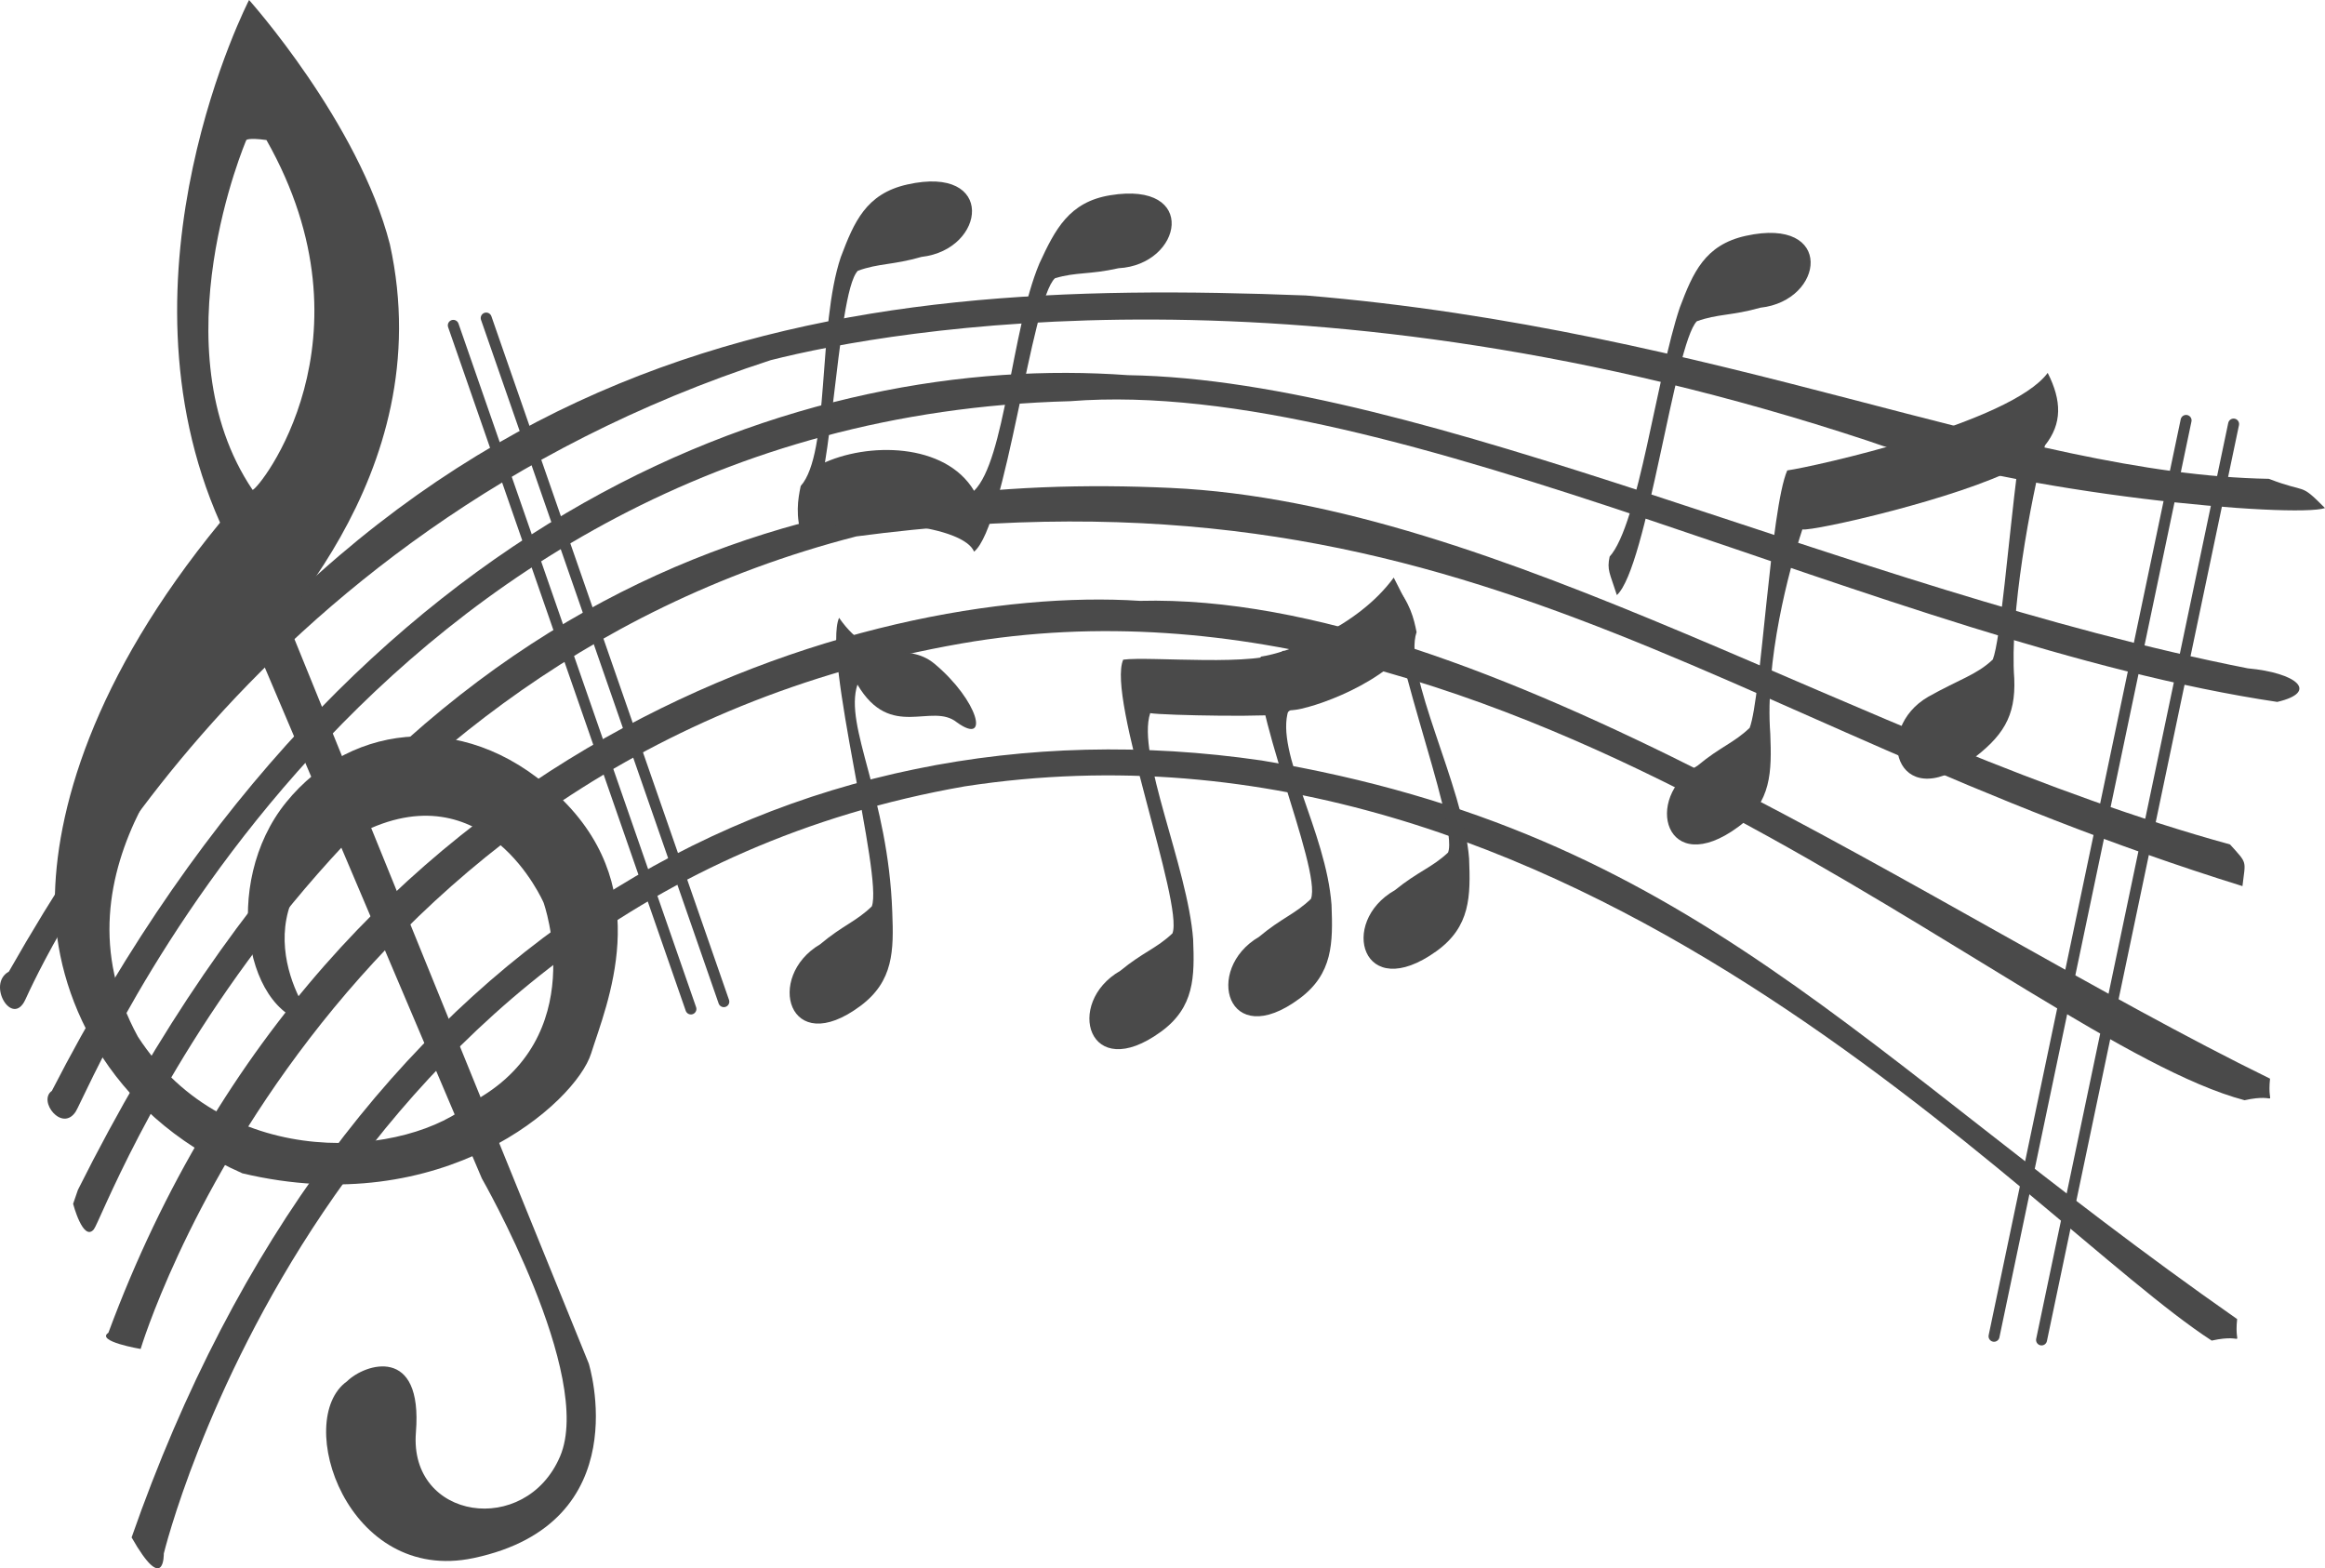
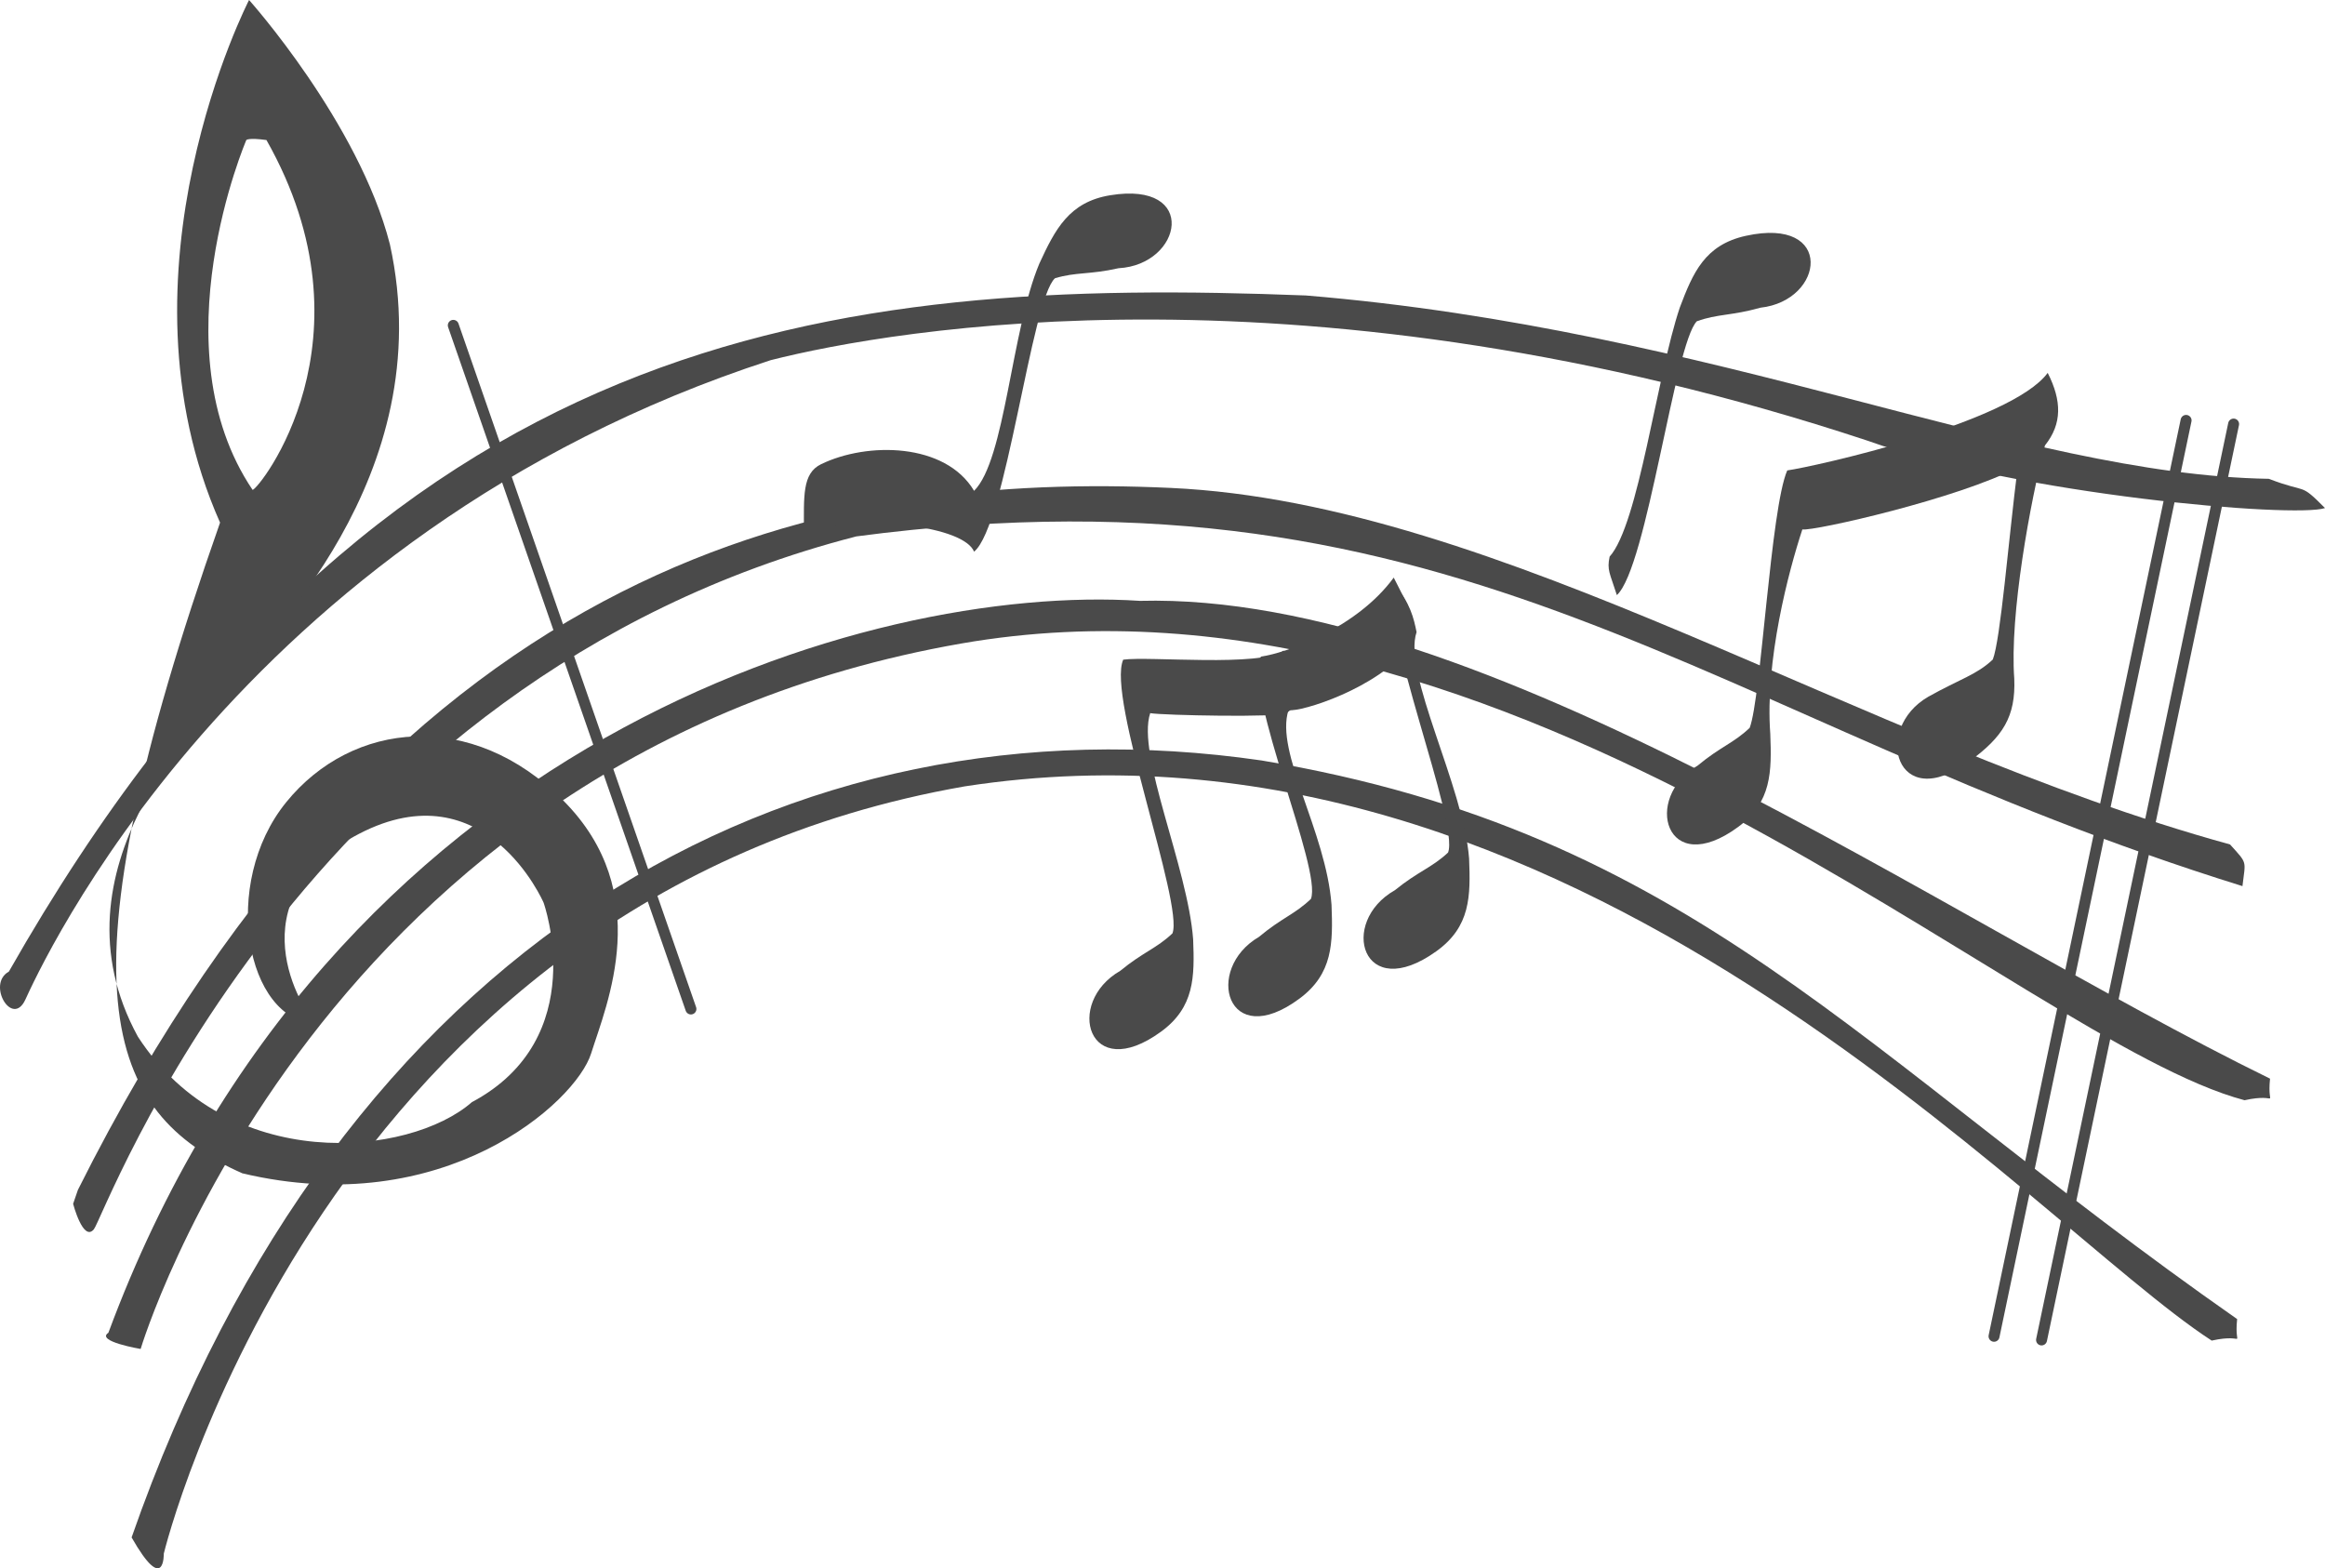
<svg xmlns="http://www.w3.org/2000/svg" xmlns:ns1="http://www.bohemiancoding.com/sketch/ns" width="636px" height="429px" viewBox="0 0 636 429" version="1.1">
  <title>SONGS</title>
  <description>Created with Sketch (http://www.bohemiancoding.com/sketch)</description>
  <defs />
  <g id="Page-1" stroke="none" stroke-width="1" fill="none" fill-rule="evenodd" ns1:type="MSPage">
    <g id="Artboard-9" ns1:type="MSArtboardGroup" transform="translate(-45, -66)" fill="#4A4A4A">
      <g id="---Songs" ns1:type="MSLayerGroup" transform="translate(45, 66)">
        <path d="M38.471,369 C38.471,369 86.906,206.812 262.96,176.027 C413.957,149.716 552.678,284.731 613.996,300.962 C624.03,298.732 620.035,303.844 620.966,295.061 C530.117,250.583 405.844,161.942 311.79,164.359 C237.903,159.522 89.809,202.341 29.649,364.572 C26.068,366.919 38.471,369 38.471,369 Z" id="Path" ns1:type="MSShapeGroup" />
        <path d="M44.808,424.969 C44.808,424.969 88.137,245.805 263.907,215.106 C430.117,189.534 555.494,334.664 605.007,366.714 C615.025,364.49 611.036,369.588 611.966,360.829 C508.063,288.223 462.795,227.724 345.146,208.029 C215.87,189.233 92.858,257.651 36,420.553 C45.079,436.502 44.808,424.969 44.808,424.969 Z" id="Path-216" ns1:type="MSShapeGroup" />
        <path d="M20,329.303 C20,329.303 22.745,339.804 25.674,336.275 C28.602,332.746 81.513,186.032 234.251,146.729 C400.827,124.713 467.242,196.953 613.421,242.395 C614.256,235.216 614.902,236.421 610.019,230.992 C508.586,203.095 410.656,137.633 320.257,133.468 C229.859,129.304 109.268,149.72 21.317,325.474" id="Path-218" ns1:type="MSShapeGroup" />
        <path d="M2.426,265.775 C-3.728,269.16 3.343,281.167 6.917,273.471 C10.49,265.775 63.98,146.242 210.829,98.519 C244.221,90.05 358.069,70.027 510.861,120.547 C552.258,135.406 627.855,141.754 636,138.979 C628.833,131.773 631.487,135.166 620.646,130.977 C552.258,129.855 469.948,90.174 357.235,80.826 C228.263,75.797 103.135,88.637 2.426,265.775 Z" id="Path-220" ns1:type="MSShapeGroup" />
-         <path d="M14.182,298.407 C10.285,301.135 16.959,309.793 20.697,304.1 C24.435,298.407 98.57,114.865 292.726,109.744 C382.224,102.704 516.124,176.102 622.943,192.006 C634.562,189.267 628.139,184.029 614.882,182.822 C505.168,161.233 390.366,103.91 308.536,102.625 C221.08,96.259 97.166,136.926 14.182,298.407 Z" id="Path-219" ns1:type="MSShapeGroup" />
        <path d="M306.419,265.581 C291.211,274.298 297.607,296.763 317.581,282.219 C326.778,275.522 326.787,267.197 326.381,256.934 C324.887,237.11 310.849,206.421 314.638,195.078 C318.044,195.687 350.065,196.322 351.902,195.078 C355.66,192.534 363.927,181.58 351.071,178 C344.69,182.511 314.411,179.461 307.256,180.445 C302.679,190.709 323.866,247.294 320.721,255.317 C316.319,259.484 312.743,260.387 306.419,265.581 Z" id="Path-207" ns1:type="MSShapeGroup" />
        <path d="M381.564,243.511 C366.094,252.257 372.6,274.795 392.918,260.203 C402.273,253.485 402.283,245.132 401.869,234.835 C400.351,214.947 383.646,184.291 387.5,172.91 C386.756,169.13 385.702,164.88 381.564,160 C376.908,170.298 399.311,225.164 396.112,233.213 C391.634,237.394 387.997,238.299 381.564,243.511 Z" id="Path-207" ns1:type="MSShapeGroup" />
-         <path d="M228.564,127.511 C213.094,136.257 219.6,158.795 239.918,144.203 C249.273,137.485 249.283,129.132 248.869,118.835 C247.351,98.947 230.646,68.291 234.5,56.91 C233.756,53.13 232.702,48.88 228.564,44 C223.908,54.298 246.311,109.164 243.112,117.213 C238.634,121.394 234.997,122.299 228.564,127.511 Z" id="Path-207" ns1:type="MSShapeGroup" transform="translate(234.5, 96.5) rotate(-157) translate(-234.5, -96.5) " />
        <path d="M457.564,143.708 C442.094,152.374 448.6,174.705 468.918,160.248 C478.273,153.591 478.283,145.314 477.869,135.112 C476.351,115.406 465.064,76.189 468.918,64.913 C468.175,61.168 467.121,60.835 462.982,56 C458.327,66.203 475.311,125.529 472.112,133.505 C467.634,137.647 463.997,138.545 457.564,143.708 Z" id="Path-207" ns1:type="MSShapeGroup" transform="translate(463.5, 111.5) rotate(-157) translate(-463.5, -111.5) " />
        <path d="M344.376,256.288 C329.245,265.124 335.609,287.897 355.482,273.154 C364.632,266.365 364.642,257.925 364.237,247.522 C362.752,227.427 348.698,205.751 352.467,194.253 C355.856,194.87 377.054,188.207 385.54,176.891 C389.037,172.227 385.714,166.849 381.252,158 C371.171,171.791 352.033,178.609 344.914,179.606 C340.36,190.011 361.735,237.75 358.606,245.883 C354.226,250.107 350.668,251.022 344.376,256.288 Z" id="Path-207" ns1:type="MSShapeGroup" />
        <path d="M248.38,141.452 C233.242,150.221 239.609,172.822 259.49,158.19 C268.645,151.453 268.654,143.077 268.25,132.752 C266.763,112.809 252.166,80.675 255.937,69.263 C268.908,77.448 288.05,67.979 296.539,56.748 C300.038,52.12 296.713,46.782 292.249,38 C278.888,50.478 253.935,59.3 248.38,54.433 C243.824,64.759 265.746,123.054 262.616,131.126 C258.234,135.318 254.675,136.226 248.38,141.452 Z" id="Path-207" ns1:type="MSShapeGroup" transform="translate(269, 100.5) rotate(207) translate(-269, -100.5) " />
        <path d="M551.931,127.843 C535.882,136.36 496.031,145.364 493.031,144.822 C489.259,156.244 482.77,180.763 484.257,200.724 C484.662,211.059 484.652,219.442 475.496,226.186 C455.609,240.831 449.24,218.21 464.382,209.432 C470.678,204.201 474.239,203.292 478.622,199.096 C481.753,191.017 484.346,139.017 488.902,128.682 C496.026,127.691 550.058,115.699 560.146,102 C564.014,109.616 564.127,115.921 559.396,121.844 C555.392,137.062 549.688,168.171 551.001,185.659 C551.41,196.021 547.943,201.534 538.689,208.296 C518.591,222.981 512.175,199.391 527.478,190.59 C536.108,185.742 540.699,184.612 545.129,180.405 C547.247,174.981 549.374,148.119 551.931,127.843 Z" id="Path-207" ns1:type="MSShapeGroup" />
-         <path d="M94.931,377.848 C99.771,373.054 115.711,367.827 113.773,391.822 C111.836,415.816 143.75,420.54 153.205,398.396 C162.661,376.252 131.808,322.358 131.808,322.358 L69,174.496 L75.337,162 L161.05,372.973 C161.05,372.973 174.742,416.632 129.564,426.198 C94.913,433.535 80.116,388.38 94.931,377.848 Z" id="Path-206" ns1:type="MSShapeGroup" />
-         <path d="M86.58,280.119 C82.645,276.475 63.689,246.006 98.251,228.071 C132.813,210.135 148.703,246.926 148.703,246.926 C148.703,246.926 161.977,283.964 129.078,301.491 C111.97,316.462 62.329,321.453 37.731,283.596 C12.504,237.512 55.997,196.833 63.445,186.588 C70.892,176.343 120.777,130.835 106.652,66.821 C98.127,33.52 68.131,0 68.131,0 C68.131,0 29.747,74.429 60.197,142.961 C25.188,185.581 15,222.416 15,246.958 C15,271.499 28.761,304.308 66.306,320.957 C121.304,334.026 157.469,301.588 161.691,288.194 C165.912,274.799 179.208,244.242 154.143,219.046 C129.078,193.85 96.365,197.164 78.281,219.456 C60.197,241.748 67.219,279.215 86.58,280.119 Z M69.092,134 C70.715,134 103.724,92.792 72.89,38.307 C67.896,37.616 67.38,38.307 67.38,38.307 C67.38,38.307 42.922,95.209 69.092,134 Z" id="Path-204" ns1:type="MSShapeGroup" />
-         <path d="M224.33,258.32 C209.282,267.143 215.611,289.882 235.375,275.161 C244.475,268.383 244.485,259.955 244.082,249.567 C242.969,217.594 230.804,198.752 234.553,187.27 C243.685,202.7 254.883,191.946 261.822,197.644 C270.792,204.067 267.71,191.697 255.649,181.581 C247.619,174.907 239.269,182.946 229.528,169 C225,179.389 241.593,239.81 238.482,247.931 C234.126,252.149 230.588,253.062 224.33,258.32 Z" id="Path-207" ns1:type="MSShapeGroup" />
+         <path d="M86.58,280.119 C82.645,276.475 63.689,246.006 98.251,228.071 C132.813,210.135 148.703,246.926 148.703,246.926 C148.703,246.926 161.977,283.964 129.078,301.491 C111.97,316.462 62.329,321.453 37.731,283.596 C12.504,237.512 55.997,196.833 63.445,186.588 C70.892,176.343 120.777,130.835 106.652,66.821 C98.127,33.52 68.131,0 68.131,0 C68.131,0 29.747,74.429 60.197,142.961 C15,271.499 28.761,304.308 66.306,320.957 C121.304,334.026 157.469,301.588 161.691,288.194 C165.912,274.799 179.208,244.242 154.143,219.046 C129.078,193.85 96.365,197.164 78.281,219.456 C60.197,241.748 67.219,279.215 86.58,280.119 Z M69.092,134 C70.715,134 103.724,92.792 72.89,38.307 C67.896,37.616 67.38,38.307 67.38,38.307 C67.38,38.307 42.922,95.209 69.092,134 Z" id="Path-204" ns1:type="MSShapeGroup" />
        <path d="M545.465,365.532 L598,115" id="Line" stroke="#4A4A4A" stroke-width="3" stroke-linecap="round" ns1:type="MSShapeGroup" />
        <path d="M558.465,366.532 L611,116" id="Line" stroke="#4A4A4A" stroke-width="3" stroke-linecap="round" ns1:type="MSShapeGroup" />
        <path d="M124,89 L189,276" id="Line" stroke="#4A4A4A" stroke-width="3" stroke-linecap="round" ns1:type="MSShapeGroup" />
-         <path d="M133,87 L198,274" id="Line" stroke="#4A4A4A" stroke-width="3" stroke-linecap="round" ns1:type="MSShapeGroup" />
      </g>
    </g>
  </g>
</svg>